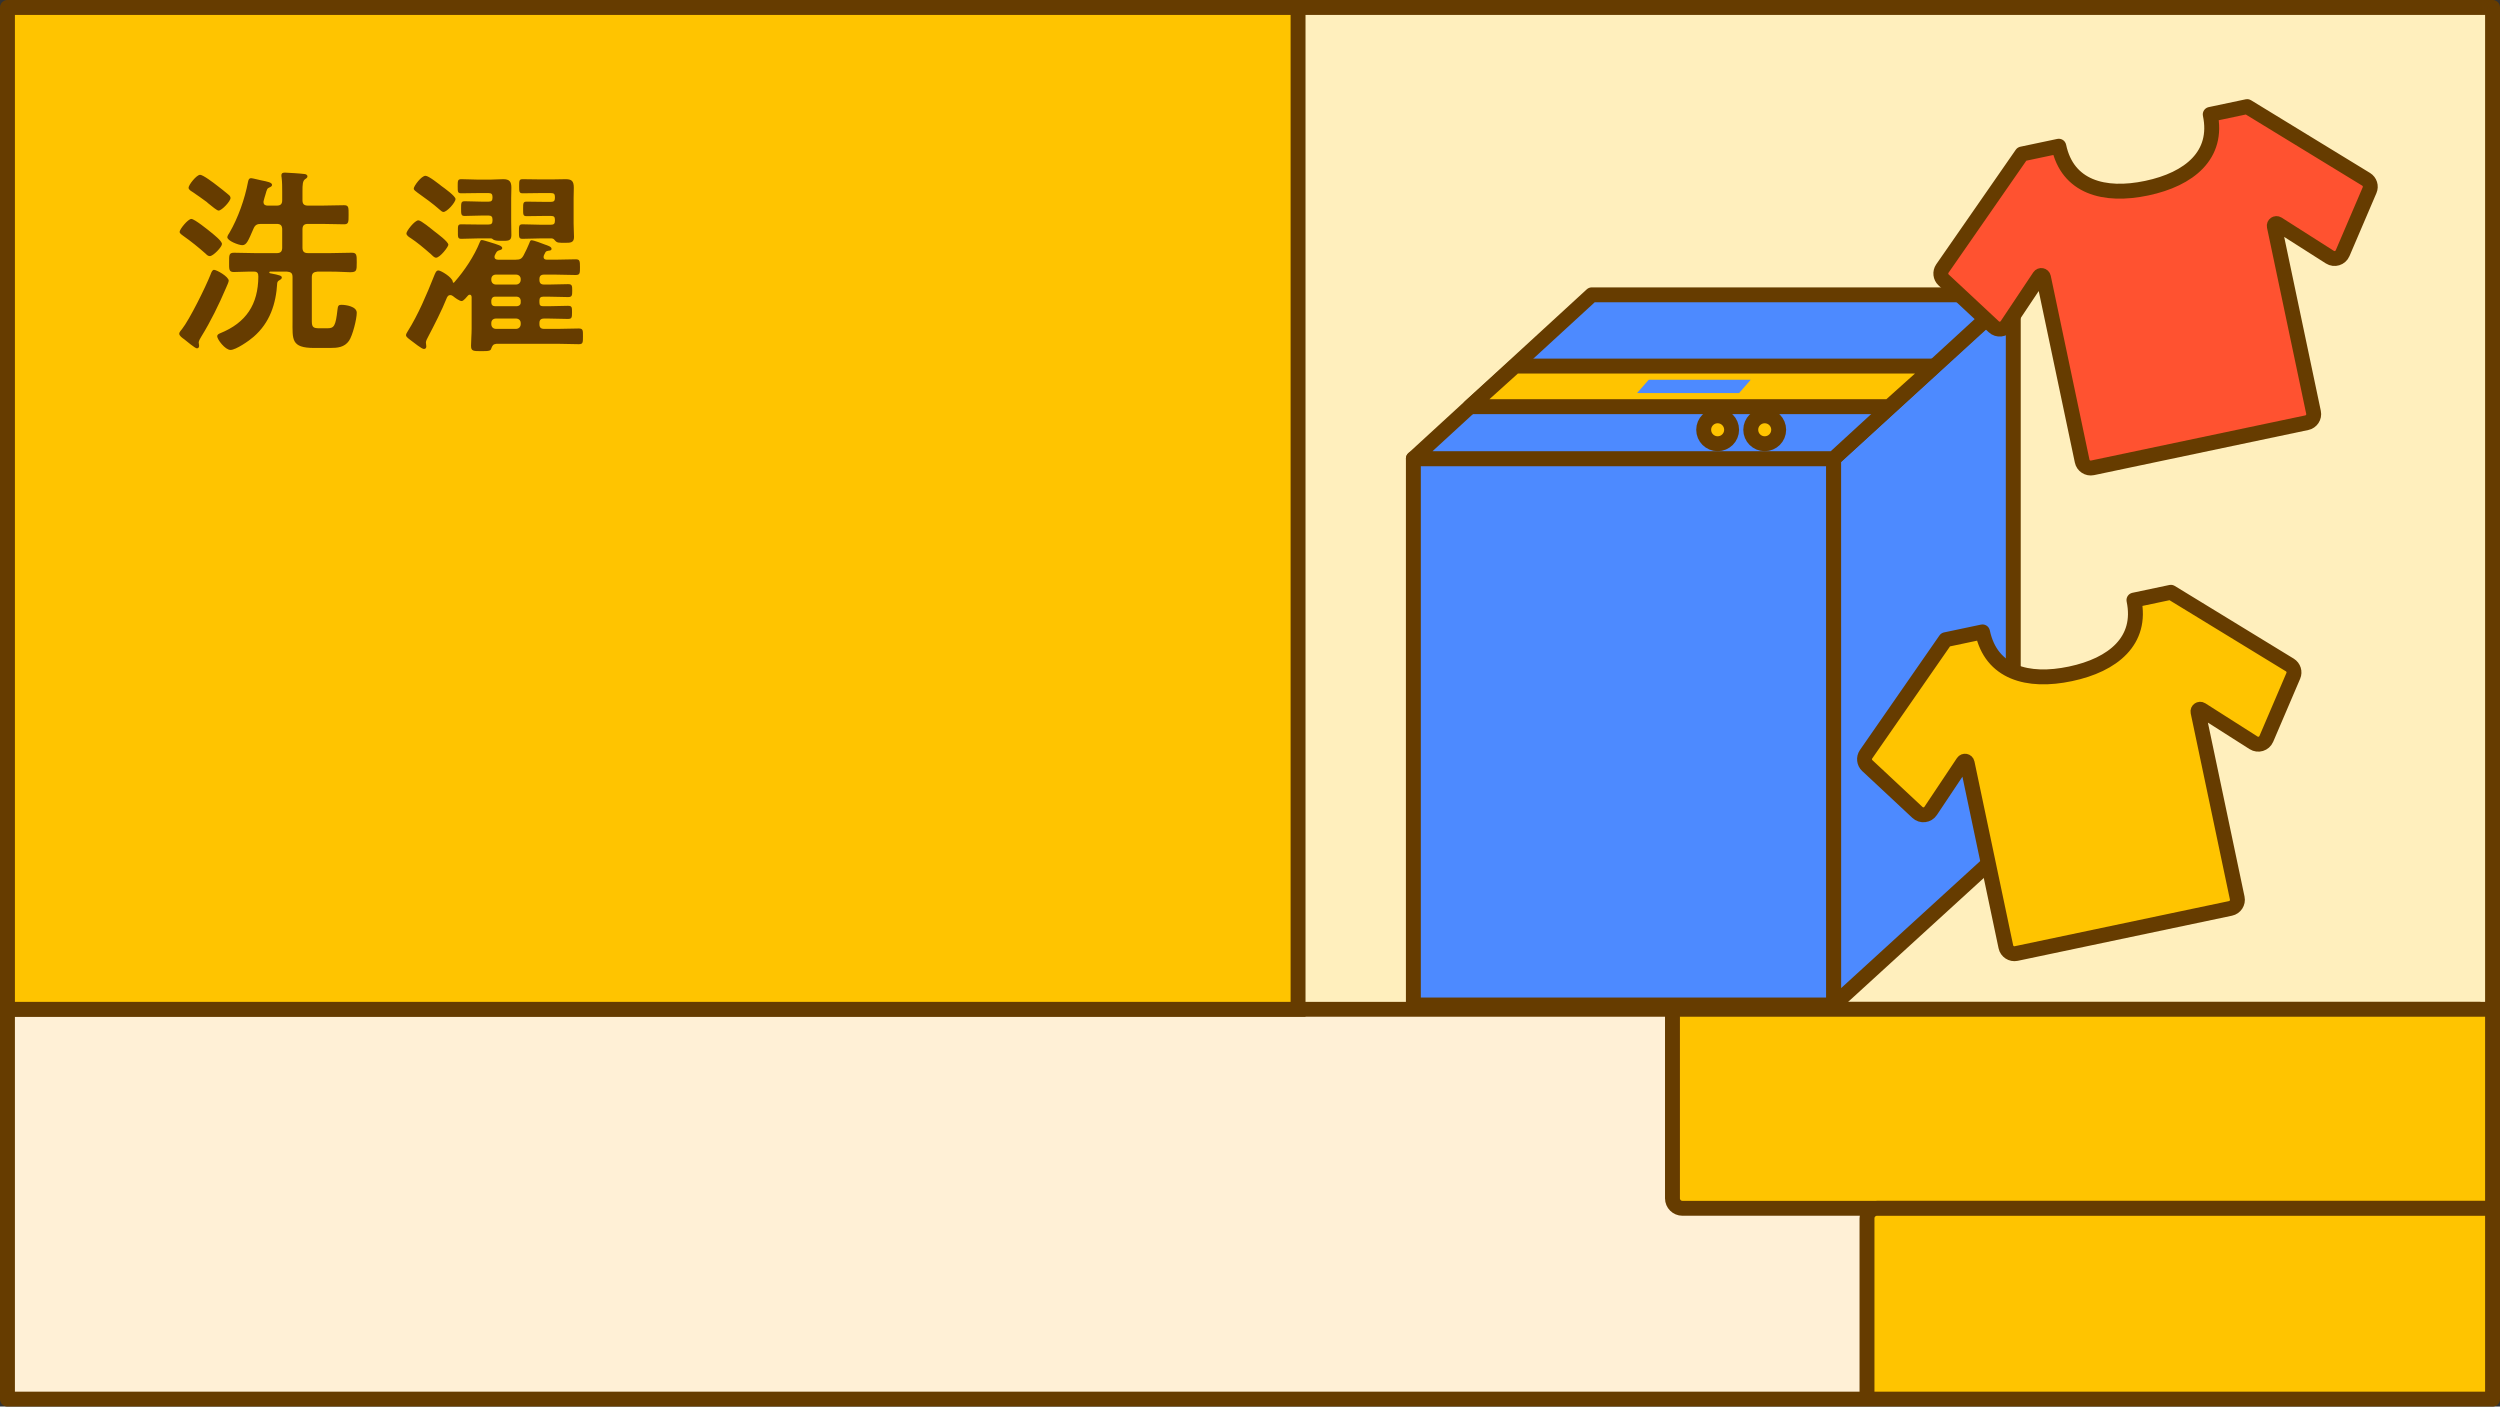
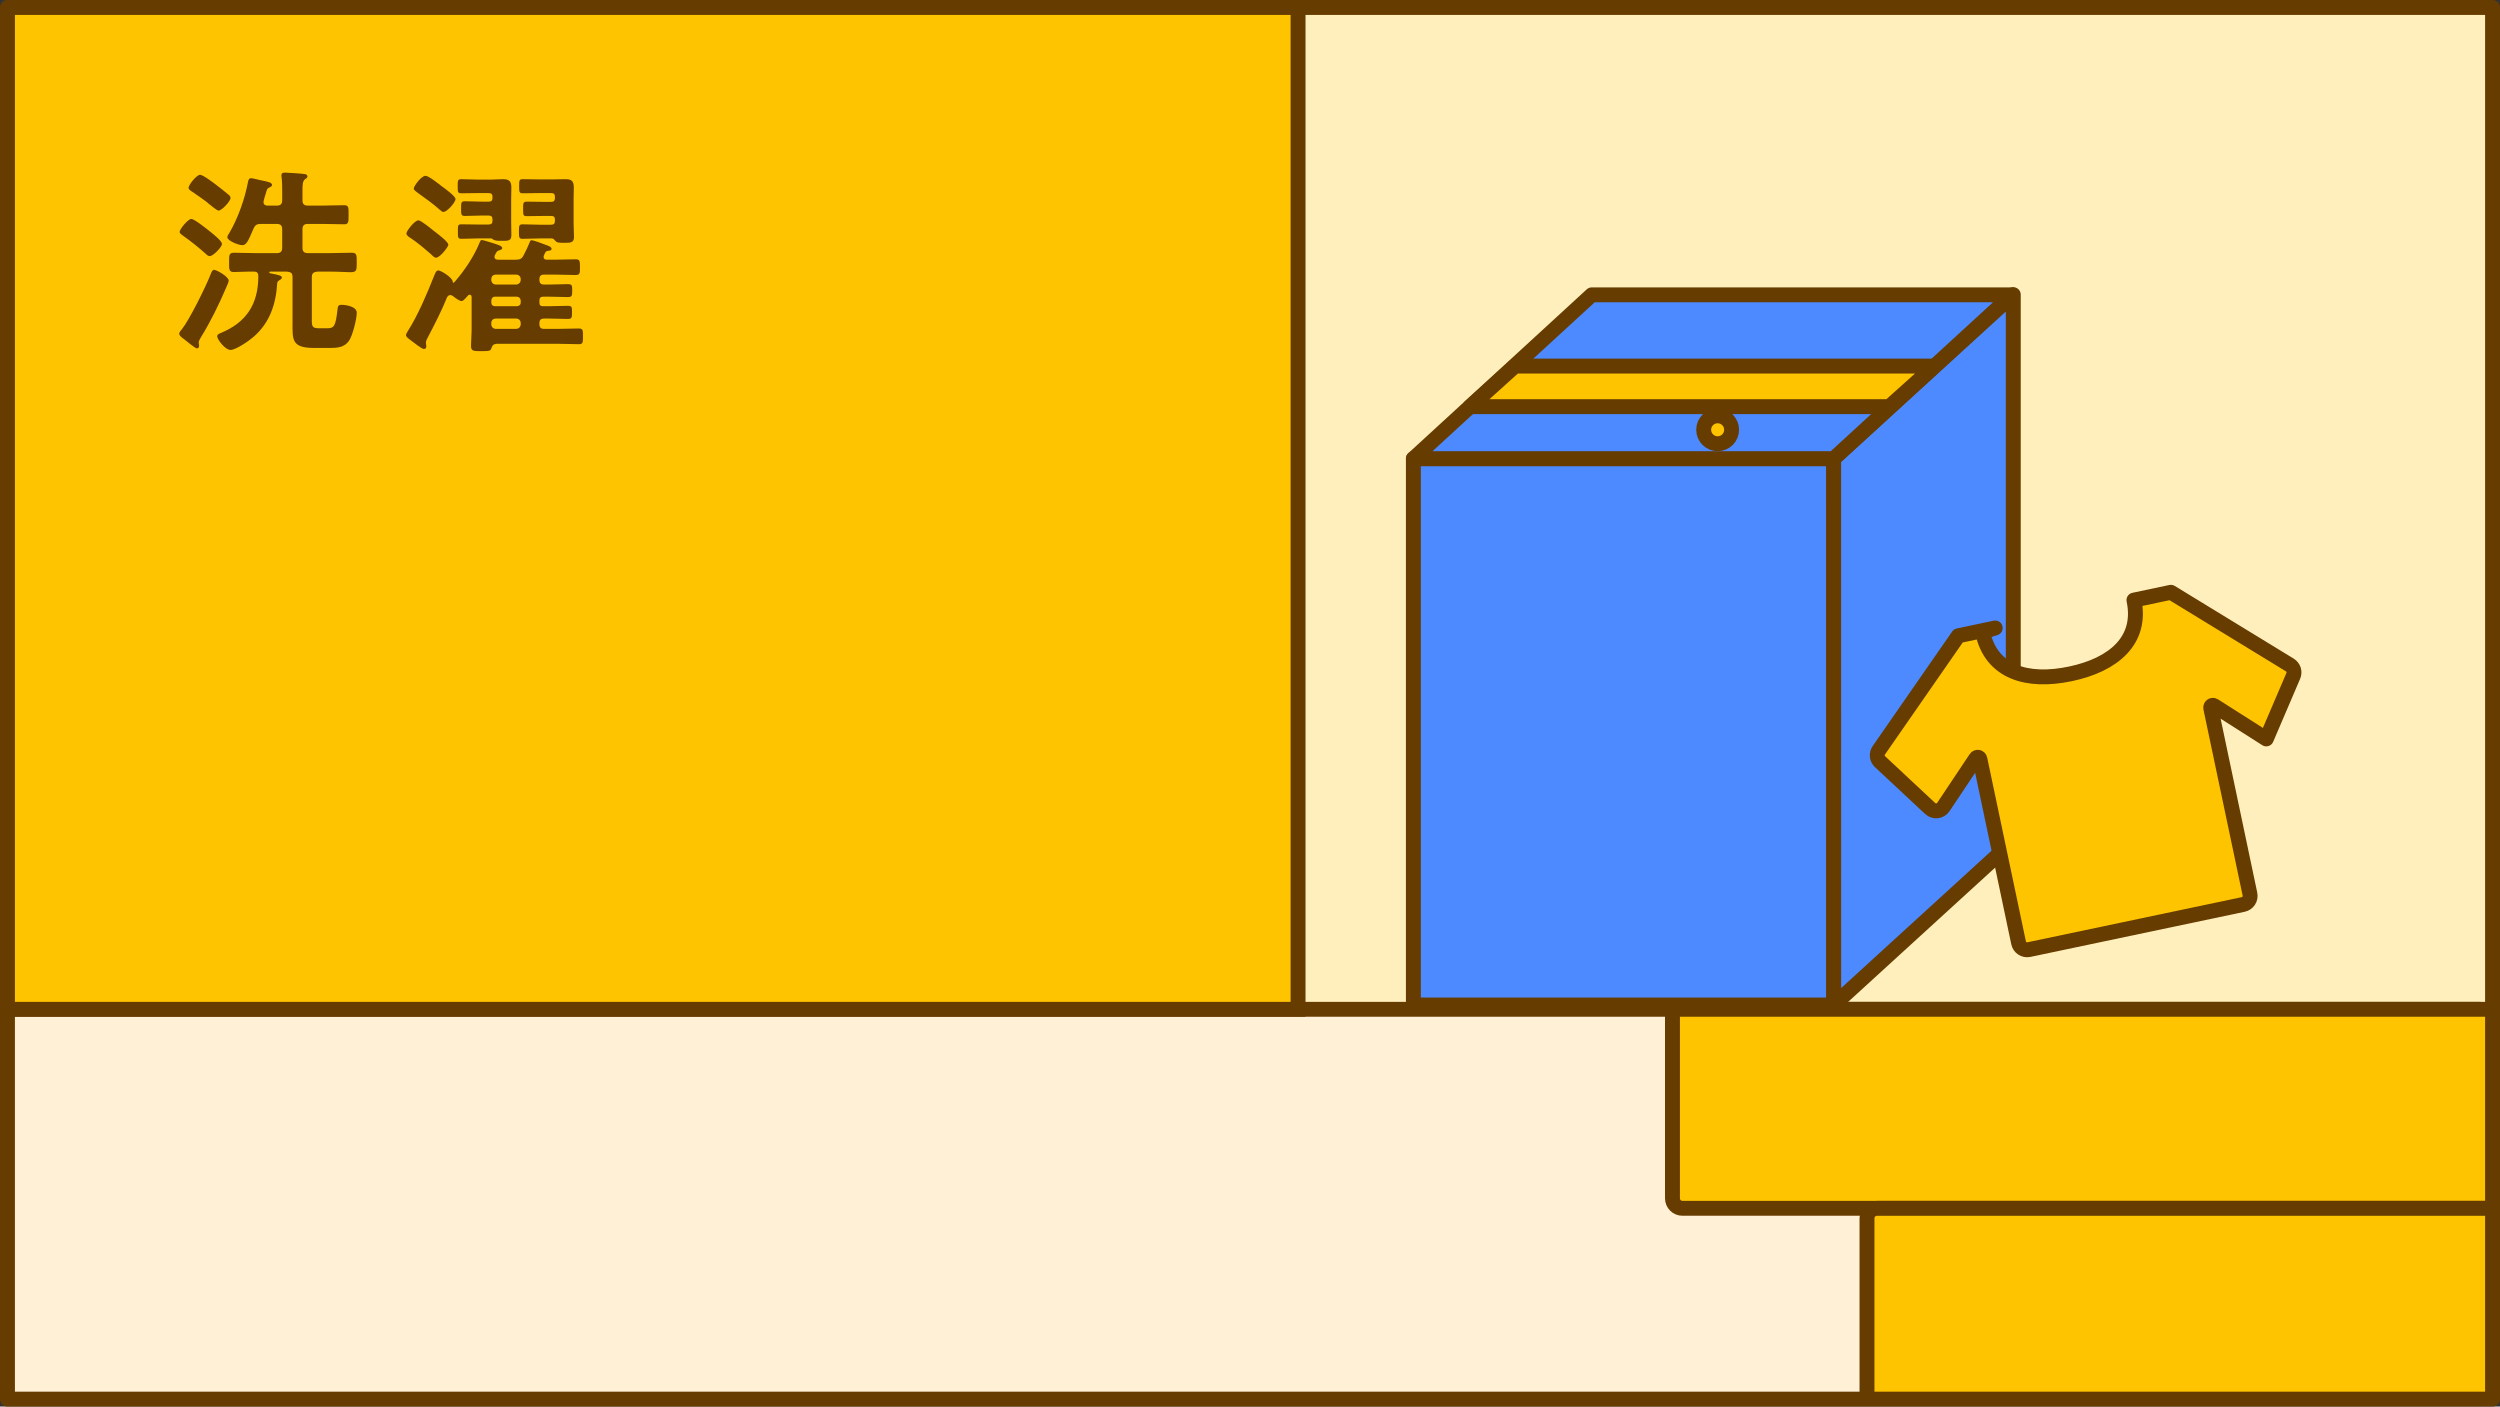
<svg xmlns="http://www.w3.org/2000/svg" id="_レイヤー_2" data-name="レイヤー 2" viewBox="0 0 503 283">
  <rect x="0" y="0" width="503" height="283" fill="#333333" stroke="none" />
  <defs>
    <style>
      .cls-1 {
        fill: #ffefbd;
      }

      .cls-2 {
        fill: #663c00;
      }

      .cls-3, .cls-4, .cls-5, .cls-6, .cls-7, .cls-8, .cls-9, .cls-10 {
        stroke: #663c00;
        stroke-width: 3px;
      }

      .cls-3, .cls-4, .cls-5, .cls-6, .cls-9, .cls-10 {
        stroke-linecap: round;
        stroke-linejoin: round;
      }

      .cls-3, .cls-4, .cls-6, .cls-11 {
        fill-rule: evenodd;
      }

      .cls-3, .cls-7, .cls-9 {
        fill: #ffc400;
      }

      .cls-4 {
        fill: #ff5230;
      }

      .cls-5, .cls-6, .cls-11 {
        fill: #4d8aff;
      }

      .cls-7, .cls-8 {
        stroke-miterlimit: 10;
      }

      .cls-8 {
        fill: #fff0d6;
      }

      .cls-12 {
        clip-path: url(#clippath);
      }

      .cls-12, .cls-10 {
        fill: none;
      }
    </style>
    <clipPath id="clippath">
      <rect class="cls-10" x="1.5" y="1.5" width="500" height="280" />
    </clipPath>
  </defs>
  <g id="design">
    <g>
      <g class="cls-12">
        <rect class="cls-1" x="1.5" y="1.5" width="500" height="280" />
        <rect class="cls-8" x="-155.46" y="203.07" width="653.02" height="120.13" transform="translate(342.1 526.27) rotate(-180)" />
        <rect class="cls-7" x="-2.63" y="-18.12" width="263.8" height="221.19" transform="translate(258.54 184.95) rotate(-180)" />
        <path class="cls-7" d="m336.5,203.07h189.23c1.1,0,2,.9,2,2v38.04h-189.23c-1.1,0-2-.9-2-2v-38.04h0Z" transform="translate(864.23 446.18) rotate(-180)" />
        <path class="cls-7" d="m375.64,243.11h191.23v38.04c0,1.1-.9,2-2,2h-187.23c-1.1,0-2-.9-2-2v-38.04h0Z" transform="translate(942.51 526.27) rotate(-180)" />
        <rect class="cls-5" x="284.37" y="92.28" width="84.57" height="109.92" />
        <polygon class="cls-6" points="405.07 169.2 368.94 202.2 368.93 92.28 405.07 59.28 405.07 169.2" />
        <polygon class="cls-6" points="368.93 92.28 284.37 92.28 320.27 59.32 404.84 59.32 368.93 92.28" />
        <polygon class="cls-3" points="304.83 73.65 389.22 73.65 380.11 81.82 295.77 81.82 304.83 73.65" />
-         <polygon class="cls-11" points="349.91 79.08 329.38 79.08 331.73 76.4 352.25 76.4 349.91 79.08" />
-         <circle class="cls-9" cx="355.06" cy="86.47" r="2.81" />
        <circle class="cls-9" cx="345.59" cy="86.47" r="2.81" />
-         <path class="cls-3" d="m398.89,127.16c1.72,8.17,9.07,10.24,17.68,8.42,8.61-1.81,14.5-6.67,12.78-14.84l7.43-1.57h0l23.94,14.63c.74.46,1.03,1.39.69,2.18l-5.43,12.69c-.43,1-1.65,1.37-2.56.79l-10.51-6.69c-.33-.21-.75.08-.67.46l7.89,37.46c.2.95-.41,1.88-1.36,2.08l-43.11,9.08c-.95.2-1.88-.41-2.08-1.36l-7.79-36.99c-.08-.38-.58-.48-.8-.15l-6.54,9.8c-.6.91-1.87,1.06-2.66.31l-10.09-9.42c-.63-.59-.74-1.56-.25-2.28l16-23.05,7.43-1.57Z" />
-         <path class="cls-4" d="m414.24,29.44c1.72,8.17,9.07,10.24,17.68,8.42,8.61-1.81,14.5-6.67,12.78-14.84l7.43-1.57h0l23.94,14.63c.74.46,1.03,1.39.69,2.18l-5.43,12.69c-.43,1-1.65,1.37-2.56.79l-10.51-6.69c-.33-.21-.75.08-.67.46l7.89,37.46c.2.95-.41,1.88-1.36,2.08l-43.11,9.08c-.95.2-1.88-.41-2.08-1.36l-7.79-36.99c-.08-.38-.58-.48-.8-.15l-6.54,9.8c-.6.91-1.87,1.06-2.66.31l-10.09-9.42c-.63-.59-.74-1.56-.25-2.28l16-23.05,7.43-1.57Z" />
+         <path class="cls-3" d="m398.89,127.16c1.72,8.17,9.07,10.24,17.68,8.42,8.61-1.81,14.5-6.67,12.78-14.84l7.43-1.57h0l23.94,14.63c.74.46,1.03,1.39.69,2.18l-5.43,12.69l-10.51-6.69c-.33-.21-.75.08-.67.46l7.89,37.46c.2.95-.41,1.88-1.36,2.08l-43.11,9.08c-.95.2-1.88-.41-2.08-1.36l-7.79-36.99c-.08-.38-.58-.48-.8-.15l-6.54,9.8c-.6.91-1.87,1.06-2.66.31l-10.09-9.42c-.63-.59-.74-1.56-.25-2.28l16-23.05,7.43-1.57Z" />
        <g>
          <path class="cls-2" d="m46.02,56.49c0,.24-.44,1.2-.56,1.48-1.4,3.28-3.08,6.72-4.96,9.76-.16.28-.52.84-.52,1.16,0,.16.08.44.08.68,0,.28-.12.52-.44.52-.36,0-2.12-1.48-2.52-1.8-.44-.32-1.04-.72-1.04-1.16,0-.28.36-.68.56-.92,1.52-1.92,4.76-8.48,5.72-10.92.2-.56.4-1,.72-1,.52,0,2.96,1.36,2.96,2.2Zm-3.48-9.68c.48.4,2.12,1.68,2.12,2.28s-1.76,2.44-2.44,2.44c-.36,0-.6-.24-.84-.48-1.44-1.28-2.92-2.48-4.52-3.6-.28-.2-.72-.48-.72-.8,0-.52,1.68-2.6,2.36-2.6.64,0,3.4,2.24,4.04,2.76Zm1.44-4.44c-.32,0-1.32-.84-2.16-1.52-.12-.12-.24-.24-.32-.28-.6-.48-2.16-1.52-2.84-2-.28-.16-.72-.44-.72-.8,0-.56,1.6-2.6,2.32-2.6.6,0,2.8,1.68,3.36,2.12.64.48,1.8,1.4,2.4,1.92.2.16.36.36.36.64,0,.64-1.76,2.52-2.4,2.52Zm12.8,3.8c0-.8-.32-1.12-1.12-1.12h-3.16c-.76,0-1.16.2-1.48.92-1.08,2.48-1.4,3.36-2.28,3.36-.72,0-3-.88-3-1.6,0-.28.28-.68.44-.92,1.72-2.96,3.08-6.8,3.72-10.2.08-.36.16-.76.64-.76.24,0,1.64.36,2.04.44,1.16.24,2.16.4,2.16.92,0,.24-.28.4-.48.48-.52.24-.52.28-.88,1.56-.08.32-.24.68-.32,1.12-.04.12-.04.2-.04.28,0,.56.4.72.84.72h1.8c.8,0,1.12-.32,1.12-1.08v-1.68c0-1,0-1.96-.12-2.92-.04-.12-.04-.28-.04-.4,0-.48.32-.56.72-.56.44,0,3.44.2,3.88.28.28,0,.64.16.64.48,0,.28-.28.44-.52.6-.44.36-.48,1.08-.48,2.36v1.84c0,.76.32,1.08,1.12,1.08h2.72c1.52,0,3-.08,4.52-.08.96,0,.92.44.92,1.96,0,1.44,0,1.88-.92,1.88-1.48,0-3-.08-4.52-.08h-2.72c-.8,0-1.12.32-1.12,1.12v3.64c0,.8.32,1.12,1.12,1.12h4.44c1.44,0,2.92-.08,4.36-.08,1,0,1,.48,1,1.92,0,1.68,0,2-1.36,2-.8,0-2.04-.12-4-.12h-2.56c-.76.08-1.12.32-1.12,1.12v8.88c0,1.24.36,1.4,1.56,1.4h1.6c1.32,0,1.64-.48,2-3.72.08-.84.24-1,.8-1,.88,0,3.08.32,3.08,1.6s-.84,4.6-1.56,5.64c-.92,1.32-2.32,1.44-3.8,1.44h-3.2c-4.68,0-4.36-1.72-4.36-5.44v-8.8c0-.84-.32-1.04-1.12-1.12h-3.4c-.08,0-.16.08-.16.16s.08.16.12.16c2.08.4,2.4.52,2.4.88,0,.28-.28.4-.52.56-.24.12-.32.24-.4.52-.24,4.2-1.48,8-4.76,10.84-.84.76-3.56,2.64-4.64,2.64s-2.68-2.12-2.68-2.76c0-.32.32-.48.6-.6,5.24-2.12,7.64-5.8,7.68-11.4,0-.64-.16-1-.84-1-1.4-.04-2.76.08-4.12.08-1,0-.92-.64-.92-1.96,0-1.44-.04-1.92,1-1.92,1.44,0,2.88.08,4.36.08h4.2c.8,0,1.12-.32,1.12-1.12v-3.64Z" />
          <path class="cls-2" d="m103.77,52.25c.84,0,1.2-.16,1.6-.92.44-.8.8-1.64,1.16-2.48.08-.24.16-.52.44-.52.36,0,2.2.68,2.68.88.44.16,1.32.4,1.32.84,0,.36-.32.36-.64.4-.24.04-.44.08-.6.32-.08.2-.2.4-.28.56-.04.12-.08.24-.08.36,0,.44.32.56.68.56h1.64c1.36,0,2.76-.08,4.12-.08.84,0,.88.32.88,1.6,0,1.2,0,1.56-.88,1.56-1.4,0-2.76-.08-4.12-.08h-2.2c-.68,0-.96.28-.96.92v.12c0,.68.28.96.96.96h.96c1.28,0,2.56-.08,3.84-.08.8,0,.84.28.84,1.32,0,.96-.04,1.28-.84,1.28-1.28,0-2.56-.08-3.84-.08h-1.16c-.52,0-.76.24-.76.76v.4c0,.56.2.76.76.76h1.12c1.28,0,2.56-.08,3.84-.08.84,0,.84.28.84,1.32s-.04,1.32-.84,1.32c-1.28,0-2.56-.08-3.84-.08h-.92c-.68,0-.96.28-.96.92v.2c0,.68.28.96.96.96h2.76c1.4,0,2.76-.08,4.16-.08.92,0,.88.36.88,1.6s0,1.56-.84,1.56c-1.4,0-2.8-.08-4.2-.08h-12.36c-.64.08-.8.28-1.04.92-.12.48-.4.56-1.92.56-1.72,0-2.16,0-2.16-1.08s.12-2.24.12-3.44v-6.4c-.04-.36-.24-.44-.36-.44-.16,0-.24.04-.36.16-.24.28-.92,1.12-1.28,1.12-.48,0-1.36-.68-1.76-1-.16-.12-.32-.2-.56-.2-.32,0-.48.2-.64.48-1.04,2.6-2.52,5.48-3.84,8-.16.32-.4.72-.4,1.08,0,.2.08.48.08.76,0,.32-.16.52-.48.52-.44,0-1.92-1.2-2.72-1.8s-.88-.76-.88-1c0-.2.2-.52.32-.72,2.12-3.36,3.84-7.44,5.32-11.16.24-.56.4-1.12.88-1.12s2.76,1.36,2.88,2.24c0,.2.12.24.16.24.08,0,.16-.12.24-.2,1.96-2.24,3.92-5.16,5.04-7.96.08-.2.16-.44.4-.44.28,0,1.2.32,1.52.4,1.8.56,2.6.76,2.6,1.24,0,.24-.32.36-.52.4-.52.16-.6.24-.96,1-.04.12-.08.2-.08.32,0,.44.32.6.72.6h3.56Zm-16.04-.4c-.36,0-.8-.48-1.04-.72-1.56-1.36-2.76-2.36-4.08-3.24-.28-.16-.84-.52-.84-.92,0-.52,1.68-2.64,2.4-2.64.56,0,2.6,1.72,3.16,2.16.56.44,2.88,2.12,2.88,2.76,0,.4-1.68,2.6-2.48,2.6Zm1.48-9.2c-.2,0-.52-.24-.72-.44-1.4-1.24-2.96-2.36-4.48-3.44-.4-.32-.76-.52-.76-.84,0-.48,1.52-2.56,2.36-2.56.64,0,2.68,1.64,3.24,2.08.56.4,2.8,2,2.8,2.6,0,.68-1.72,2.6-2.44,2.6Zm9.88,1.48c0-.52-.24-.76-.76-.76h-1.52c-1.08,0-2.2.08-3.32.08-.72,0-.72-.36-.72-1.48s0-1.48.72-1.48c1.12,0,2.24.08,3.32.08h1.52c.52,0,.76-.2.76-.76v-.2c0-.56-.24-.76-.76-.76h-2.4c-1.04,0-2.04.04-3.08.04-.76,0-.76-.24-.76-1.4s0-1.44.76-1.44c1.04,0,2.04.08,3.08.08h2.92c.8,0,1.6-.08,2.4-.08,1.28,0,1.64.52,1.64,1.72,0,.64-.04,1.32-.04,2.12v4.64c0,1,.04,1.96.04,2.8,0,1.2-.72,1.12-2,1.12h-.36c-.44,0-.92-.04-1.28-.24-.16-.12-.24-.24-.44-.24h-2.76c-1.08,0-2.16.08-3.24.08-.72,0-.68-.36-.68-1.48s-.04-1.44.68-1.44c1.08,0,2.16.04,3.24.04h2.24c.56,0,.8-.2.8-.76v-.28Zm-.24,12.16c0,.56.36.96.96.96h4c.56,0,.96-.4.96-.96v-.12c0-.56-.4-.92-.96-.92h-4c-.6,0-.96.36-.96.92v.12Zm0,4.56c0,.48.28.76.76.76h4.4c.44-.04.76-.28.76-.76v-.4c-.04-.44-.32-.72-.76-.76h-4.4c-.48,0-.72.32-.76.76v.4Zm0,4.36c0,.56.36.96.96.96h4c.56,0,.96-.4.96-.96v-.2c0-.56-.4-.92-.96-.92h-4c-.6,0-.96.36-.96.92v.2Zm12.04-20c.52,0,.76-.2.76-.76v-.24c0-.56-.2-.76-.76-.76h-1.72c-1.04,0-2.12.04-3.2.04-.72,0-.72-.28-.72-1.44s0-1.48.72-1.48c1.08,0,2.16.04,3.2.04h1.72c.52,0,.76-.2.76-.76v-.24c0-.56-.2-.76-.76-.76h-2.6c-1.04,0-2.08.04-3.12.04-.68,0-.72-.28-.72-1.4,0-1.24.04-1.44.76-1.44,1.04,0,2.04.04,3.08.04h3.16c.76,0,1.52-.04,2.32-.04,1.2,0,1.68.32,1.68,1.72,0,.64-.04,1.32-.04,2.12v5.04c0,1,.08,1.96.08,2.76,0,1.2-.8,1.16-1.84,1.16-1.24,0-1.56,0-1.92-.4-.2-.24-.36-.44-.68-.48h-2.48c-1.12,0-2.28.08-3.44.08-.72,0-.72-.32-.72-1.44s0-1.48.72-1.48c1.16,0,2.32.08,3.44.08h2.32Z" />
        </g>
      </g>
      <rect class="cls-10" x="1.5" y="1.5" width="500" height="280" />
    </g>
  </g>
</svg>